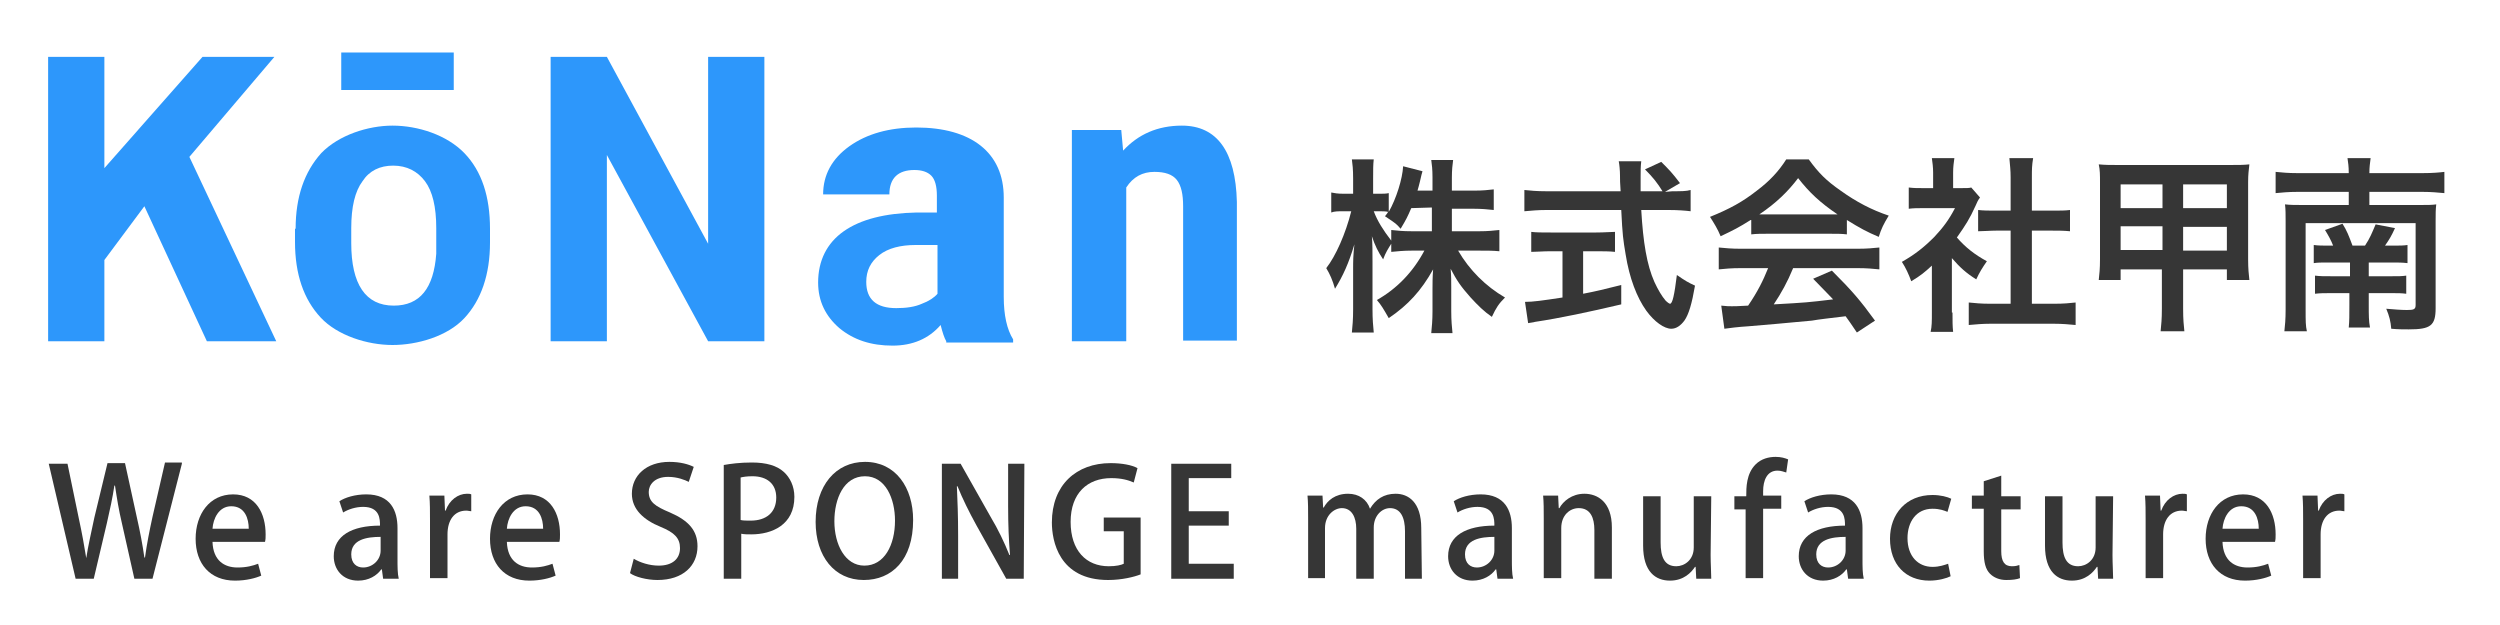
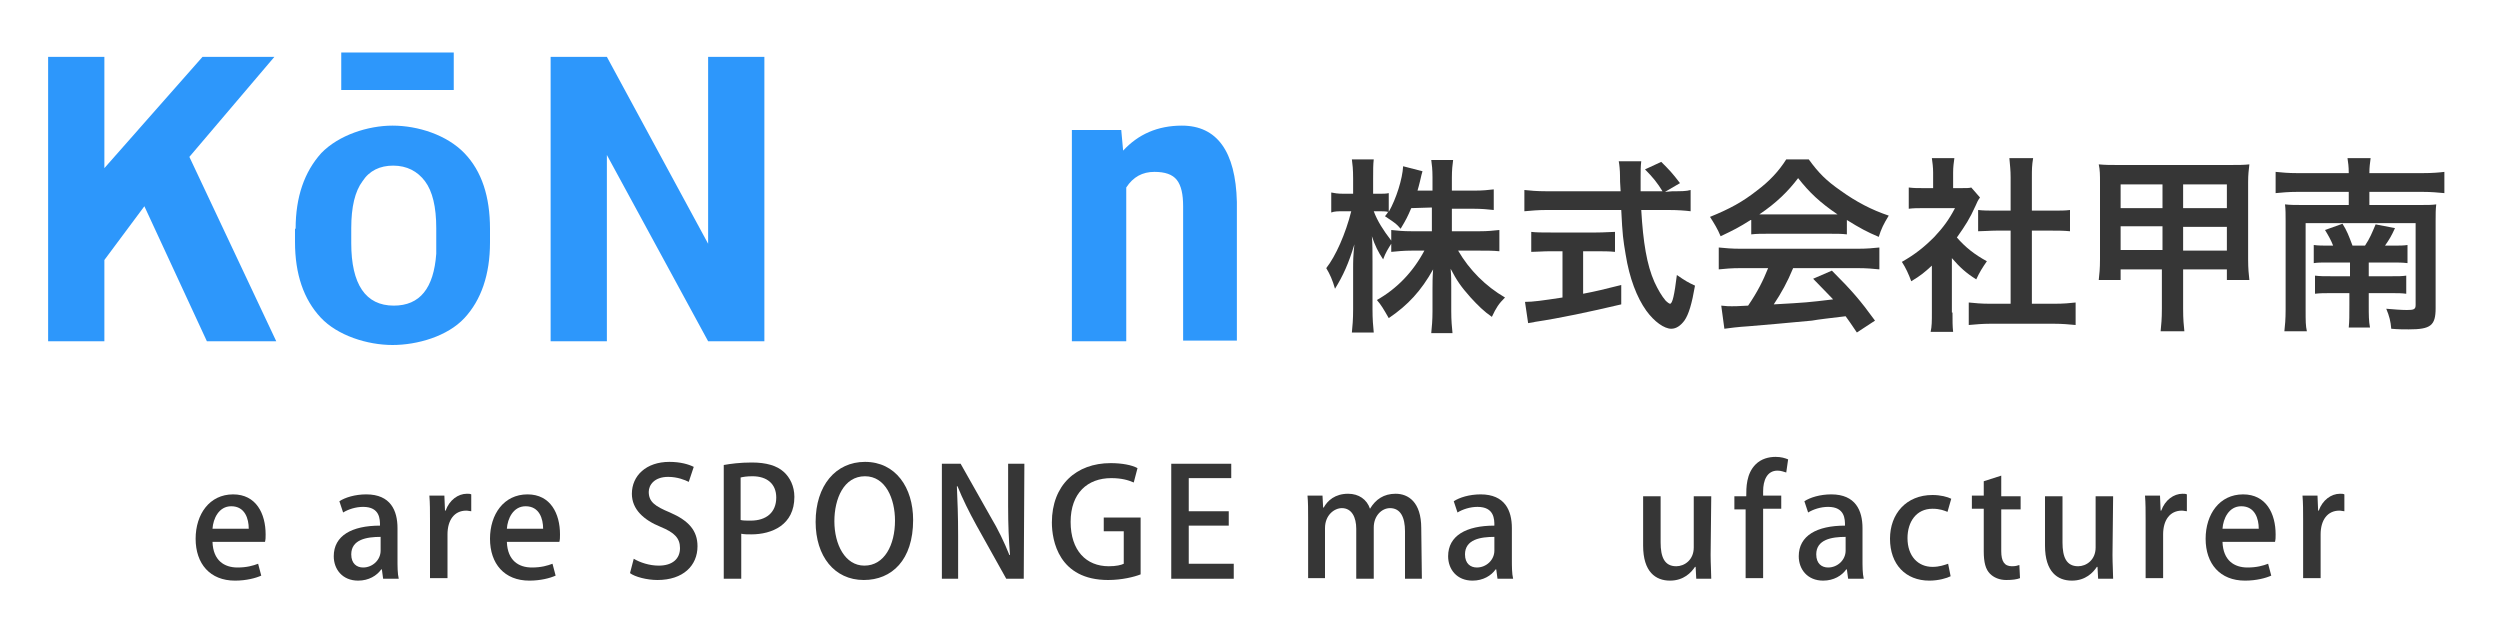
<svg xmlns="http://www.w3.org/2000/svg" version="1.1" id="レイヤー_1" x="0px" y="0px" viewBox="0 0 400 100" style="enable-background:new 0 0 400 100;" xml:space="preserve">
  <style type="text/css">
	.st0{fill:#2D97FB;}
	.st1{fill:#363636;}
</style>
  <g>
    <rect x="54.6" y="8.4" class="st0" width="18" height="6" />
  </g>
  <g>
    <path class="st0" d="M23.1,33l-6.4,8.6v13h-9V9.1h9v17.8L32.4,9.1h11.5l-13.6,16l13.9,29.5H33.1L23.1,33z" />
    <path class="st0" d="M47.3,36.6c0-5.1,1.4-9.1,4.1-12.1c2.8-2.9,7.5-4.4,11.4-4.4c4.1,0,8.7,1.5,11.5,4.4s4.1,7,4.1,12.1v2.2   c0,5.1-1.4,9.2-4.1,12.1s-7.5,4.3-11.5,4.3s-8.8-1.5-11.5-4.4s-4.1-6.9-4.1-12.1v-2.1H47.3z M56.2,38.9c0,6.6,2.3,10,6.8,10   c4.2,0,6.4-2.8,6.8-8.3v-4.1c0-3.4-0.6-5.9-1.8-7.5c-1.2-1.6-2.9-2.5-5.1-2.5c-2.1,0-3.8,0.8-4.9,2.5c-1.2,1.6-1.8,4.1-1.8,7.5   V38.9z" />
    <path class="st0" d="M122.3,54.6h-9L97.1,24.8v29.8h-9V9.1h9L113.3,39V9.1h9V54.6z" />
-     <path class="st0" d="M151.4,54.6c-0.3-0.5-0.6-1.4-0.9-2.6c-1.9,2.2-4.5,3.3-7.7,3.3c-3.4,0-6.2-0.9-8.5-2.8   c-2.2-1.9-3.4-4.3-3.4-7.3c0-3.5,1.4-6.3,4.1-8.2s6.6-2.9,11.7-3h3.2v-2.7c0-1.5-0.3-2.6-0.9-3.2c-0.6-0.6-1.5-0.9-2.7-0.9   c-2.6,0-4,1.3-4,3.9h-10.6c0-3.1,1.4-5.7,4.2-7.7s6.4-3,10.7-3c4.4,0,7.9,1,10.3,2.9c2.4,1.9,3.7,4.7,3.7,8.3v15.9   c0,2.9,0.5,5.2,1.5,6.8v0.5h-10.7L151.4,54.6L151.4,54.6z M143.4,49.3c1.6,0,3-0.2,4.1-0.7c1.1-0.4,2-1,2.5-1.6v-7.8h-3.5   c-2.4,0-4.4,0.5-5.8,1.6c-1.4,1.1-2.1,2.5-2.1,4.3C138.6,47.9,140.2,49.3,143.4,49.3z" />
    <path class="st0" d="M179.4,20.8l0.3,3.3c2.4-2.6,5.5-4,9.4-4c5.6,0,8.6,4.1,8.8,12.2v22.2h-8.6V33c0-1.9-0.3-3.3-1-4.2   c-0.7-0.9-1.9-1.3-3.6-1.3c-1.9,0-3.4,0.8-4.5,2.5v24.6h-8.7V20.8H179.4z" />
  </g>
  <g>
    <path class="st1" d="M232.3,37h4.4c1.4,0,2.2-0.1,3.2-0.2v3.4c-1-0.1-1.9-0.1-3.2-0.1h-3.4c1.8,3.1,4.4,5.7,7.5,7.5   c-1,1-1.4,1.6-2.1,3.1c-1.3-0.9-2.2-1.8-3.4-3.1c-1.6-1.8-2.2-2.7-3.2-4.6c0.1,1,0.1,2.1,0.1,3v3.8c0,1.5,0.1,2.5,0.2,3.5H229   c0.1-1,0.2-2.1,0.2-3.5v-3.6c0-0.8,0-1.9,0.1-3.1c-1.9,3.4-4,5.7-7.1,7.8c-0.8-1.4-1.2-2.1-1.9-2.9c3.2-1.8,5.8-4.5,7.6-7.9h-2   c-1.3,0-2.3,0.1-3.3,0.2V39c-0.5,0.8-0.9,1.4-1.3,2.5c-0.8-1.2-1.3-2.2-1.8-3.7c0.1,1,0.1,2.6,0.1,4v7.7c0,1.6,0.1,2.7,0.2,3.7   h-3.5c0.1-1,0.2-2.1,0.2-3.7V43c0-1.2,0-2,0.2-3.9c-0.9,3-1.8,5-3.1,7.1c-0.4-1.4-0.8-2.3-1.4-3.3c1.5-1.9,3.1-5.5,4-9.1H215   c-0.9,0-1.5,0-2,0.2v-3.2c0.5,0.1,1,0.2,2,0.2h1.5v-2.4c0-1.6-0.1-2.3-0.2-3.1h3.5c-0.1,0.8-0.1,1.7-0.1,3.1V31h0.9   c0.8,0,1.1,0,1.6-0.1v3c1.2-2.1,2.2-5.3,2.3-7.3l3.1,0.8c-0.1,0.3-0.2,0.7-0.4,1.6c-0.2,0.7-0.2,0.9-0.4,1.5h2.4v-2.1   c0-1.3-0.1-2.1-0.2-2.8h3.5c-0.1,0.7-0.2,1.6-0.2,2.8v2.1h3.5c1.5,0,2.3-0.1,3.2-0.2v3.3c-0.9-0.1-1.9-0.2-3.2-0.2h-3.5L232.3,37   L232.3,37z M225.8,33.3c-0.6,1.4-0.8,1.8-1.7,3.3c-0.7-0.8-0.7-0.8-2.5-2c0.3-0.4,0.4-0.5,0.5-0.7c-0.4-0.1-0.9-0.1-1.5-0.1h-0.8   c0.6,1.6,1.5,3,2.8,4.7v-1.7c1,0.1,1.8,0.2,3.3,0.2h3.2v-3.8L225.8,33.3L225.8,33.3z" />
    <path class="st1" d="M267.6,30.6c1.4,0,2.2,0,2.9-0.2v3.4c-0.8-0.1-2-0.2-3.5-0.2h-4.4c0.3,5.2,0.9,8.8,2.1,11.5   c0.6,1.3,1.2,2.3,1.8,3c0.3,0.3,0.6,0.5,0.7,0.5c0.4,0,0.7-1.4,1.1-4.6c1.3,0.9,1.8,1.2,2.9,1.7c-0.5,2.9-1,4.6-1.7,5.6   c-0.6,0.8-1.3,1.3-2.1,1.3c-1.1,0-2.7-1.1-4-2.9c-1.5-2.1-2.7-5.2-3.3-9c-0.4-2.4-0.5-3-0.7-7.1h-12c-1.3,0-2.4,0.1-3.5,0.2v-3.4   c0.9,0.1,2,0.2,3.5,0.2h11.9c-0.1-1.6-0.1-1.6-0.1-2.5c0-0.8-0.1-1.8-0.2-2.3h3.6c-0.1,0.8-0.1,1.6-0.1,2.4c0,0.5,0,1.4,0,2.4h3.5   c-0.8-1.3-1.5-2.2-2.8-3.5l2.6-1.2c1.3,1.3,1.7,1.7,3,3.4l-2.4,1.4L267.6,30.6L267.6,30.6z M248,40.2c-1.1,0-2.2,0.1-3,0.1v-3.2   c0.8,0.1,1.8,0.1,3.1,0.1h7.3c1.3,0,2.3-0.1,3-0.1v3.2c-0.9-0.1-1.9-0.1-3-0.1h-2.1V47c2.1-0.4,3.3-0.7,6.1-1.4v3.1   c-5.1,1.2-9.8,2.2-13.8,2.8c-0.3,0.1-0.6,0.1-1.1,0.2l-0.5-3.4c1.3,0,2.7-0.2,6-0.7v-7.4C250,40.2,248,40.2,248,40.2z" />
    <path class="st1" d="M280.1,35.2c-1.9,1.2-2.7,1.6-4.8,2.6c-0.5-1.2-1-2-1.7-3.1c3.2-1.3,5.2-2.4,7.5-4.2c2-1.5,3.5-3.1,4.7-5h3.6   c1.6,2.2,2.8,3.4,5.1,5c2.5,1.8,5,3.1,7.7,4c-0.8,1.3-1.2,2.1-1.6,3.4c-1.9-0.8-3-1.4-5.1-2.7v2.3c-0.8-0.1-1.6-0.1-2.7-0.1h-10   c-0.9,0-1.8,0-2.6,0.1v-2.3H280.1z M278.5,42.9c-1.5,0-2.5,0.1-3.5,0.2v-3.5c1,0.1,2.1,0.2,3.5,0.2h18.7c1.5,0,2.5-0.1,3.5-0.2v3.5   c-1-0.1-2-0.2-3.5-0.2h-10.3c-0.9,2.2-1.9,4-3.1,5.8c5.3-0.3,5.3-0.3,9.5-0.8c-1-1-1.5-1.6-3.2-3.3l3-1.3c3.2,3.2,4.5,4.7,6.9,8   l-2.9,1.9c-1-1.5-1.3-1.9-1.8-2.6c-2.5,0.3-4.3,0.5-5.4,0.7c-3,0.3-8.9,0.8-10.1,0.9c-1.7,0.1-3.2,0.3-3.9,0.4l-0.5-3.7   c0.8,0.1,1.3,0.1,1.7,0.1c0.2,0,1.1,0,2.6-0.1c1.5-2.2,2.4-4,3.2-6C282.9,42.9,278.5,42.9,278.5,42.9z M292.7,34.3   c0.5,0,0.8,0,1.3,0c-2.8-1.9-4.5-3.5-6.3-5.8c-1.6,2.1-3.4,3.9-6.2,5.8c0.5,0,0.7,0,1.2,0H292.7z" />
    <path class="st1" d="M312.4,50c0,1.4,0,2.2,0.1,3.1h-3.6c0.2-0.9,0.2-1.7,0.2-3.1v-7.5c-1.2,1.1-1.8,1.6-3.3,2.5   c-0.4-1.1-0.9-2.2-1.5-3.1c2.1-1.2,3.5-2.3,5.2-4c1.4-1.5,2.3-2.7,3.3-4.6h-4.9c-1.1,0-1.7,0-2.5,0.1V30c0.8,0.1,1.4,0.1,2.4,0.1   h1.5v-2.5c0-0.8-0.1-1.6-0.2-2.3h3.6c-0.1,0.7-0.2,1.4-0.2,2.3v2.5h1.2c0.9,0,1.4,0,1.7-0.1l1.4,1.6c-0.3,0.4-0.5,0.8-0.7,1.3   c-1,2.2-1.6,3.1-3,5.1c1.4,1.6,2.8,2.7,4.8,3.8c-0.7,1-1.2,1.8-1.7,2.9c-1.6-1-2.6-1.9-3.9-3.4V50H312.4z M325.1,48.6h3.6   c1.5,0,2.5-0.1,3.4-0.2V52c-1-0.1-2.2-0.2-3.4-0.2h-10.3c-1.2,0-2.3,0.1-3.4,0.2v-3.6c1,0.1,2,0.2,3.4,0.2h3.3V36.9h-2.3   c-1,0-2,0.1-2.9,0.1v-3.4c0.9,0.1,1.7,0.1,2.9,0.1h2.3v-5.3c0-1.2-0.1-1.9-0.2-3.1h3.8c-0.2,1.2-0.2,1.8-0.2,3.1v5.3h3.2   c1.4,0,2.1,0,2.9-0.1V37c-1-0.1-1.9-0.1-2.9-0.1h-3.2L325.1,48.6L325.1,48.6z" />
    <path class="st1" d="M339.3,43.1v1.7h-3.5c0.1-0.9,0.2-1.8,0.2-3.3V29.2c0-1.2,0-2-0.2-2.9c1.1,0.1,1.8,0.1,3.3,0.1h17.4   c1.7,0,2.4,0,3.4-0.1c-0.1,0.9-0.2,1.6-0.2,2.8v12.4c0,1.5,0.1,2.4,0.2,3.3h-3.6v-1.7h-7v6.3c0,1.8,0.1,2.6,0.2,3.6h-3.8   c0.1-1.1,0.2-1.9,0.2-3.6v-6.3H339.3z M339.3,29.5v3.8h6.7v-3.8H339.3z M339.3,36.2V40h6.7v-3.8H339.3z M349.3,33.3h7v-3.8h-7V33.3   z M349.3,40.1h7v-3.8h-7V40.1z" />
    <path class="st1" d="M375.8,27.7c0-1.1-0.1-1.7-0.2-2.4h3.7c-0.1,0.8-0.2,1.4-0.2,2.4h8.5c1.6,0,2.7-0.1,3.5-0.2v3.4   c-1.1-0.1-2.1-0.2-3.5-0.2h-8.5v2.1h8c1.3,0,2,0,2.7-0.1c-0.1,0.8-0.1,1.5-0.1,2.7v13.9c0,2.8-0.8,3.4-4.3,3.4   c-0.8,0-1.7,0-2.8-0.1c-0.1-1.2-0.3-2-0.8-3.2c1.2,0.1,2.4,0.2,3.3,0.2c1.1,0,1.4-0.1,1.4-0.8V35.7h-17.6v13.9c0,1.8,0,2.5,0.2,3.4   h-3.6c0.1-0.9,0.2-1.9,0.2-3.5V35.4c0-1.1,0-1.9-0.1-2.7c0.9,0.1,1.6,0.1,2.9,0.1h7.3v-2.1h-8.2c-1.4,0-2.5,0.1-3.5,0.2v-3.4   c1,0.1,2,0.2,3.5,0.2H375.8z M373.3,39.3c-0.3-0.8-0.8-1.7-1.3-2.5l2.8-1c0.7,1.1,1,1.9,1.6,3.5h2c0.8-1.2,1.1-2,1.7-3.4l3.1,0.6   c-0.6,1.3-0.9,1.8-1.6,2.8h1.1c1.3,0,1.8,0,2.5-0.1v2.9c-0.9-0.1-1.4-0.1-2.6-0.1H379v2.2h3.5c1.3,0,1.8,0,2.5-0.1V47   c-0.8-0.1-1.3-0.1-2.5-0.1H379v1.9c0,1.6,0,2.6,0.2,3.6h-3.4c0.1-1,0.1-2,0.1-3.6v-1.9h-2.8c-1.3,0-1.8,0-2.7,0.1v-2.9   c0.8,0.1,1.4,0.1,2.8,0.1h2.8V42h-3.5c-1.2,0-1.6,0-2.3,0.1v-2.9c0.8,0.1,1.3,0.1,2.6,0.1C372.8,39.3,373.3,39.3,373.3,39.3z" />
  </g>
  <g>
-     <path class="st1" d="M29.1,74.2l-4.7,18.4h-2.9l-2-8.9c-0.5-2.1-0.8-4-1.1-6h-0.1c-0.3,2-0.7,3.8-1.2,6L15,92.6h-2.9L7.8,74.2h3   l1.8,8.7c0.5,2.3,0.9,4.5,1.2,6.4l0,0c0.3-2,0.8-4.1,1.3-6.5l2.1-8.7H20l1.9,8.7c0.5,2.2,0.9,4.3,1.2,6.4h0.1   c0.3-2.2,0.7-4.2,1.2-6.5l2-8.7h2.7C29.1,74,29.1,74.2,29.1,74.2z" />
    <path class="st1" d="M41.8,92.1c-0.9,0.4-2.4,0.8-4.2,0.8c-4,0-6.3-2.7-6.3-6.7c0-3.9,2.2-7.1,6-7.1c3.7,0,5.2,3.1,5.2,6.4   c0,0.5,0,0.8-0.1,1.2H34c0.1,3,1.9,4.1,4,4.1c1.5,0,2.5-0.3,3.3-0.6L41.8,92.1z M39.8,84.6c0-1.6-0.6-3.6-2.8-3.6c-2,0-2.9,2-3,3.6   H39.8z" />
    <path class="st1" d="M63.6,89.5c0,1.1,0,2.3,0.2,3.1h-2.5l-0.2-1.5H61c-0.7,1-2,1.8-3.7,1.8c-2.5,0-3.9-1.8-3.9-3.9   c0-3.3,2.9-4.9,7.4-4.9c0-1,0-3-2.7-3c-1.2,0-2.4,0.4-3.2,0.9l-0.6-1.8c0.9-0.6,2.5-1.1,4.3-1.1c3.9,0,5,2.6,5,5.4V89.5z    M60.9,85.9c-2.2,0-4.7,0.4-4.7,2.8c0,1.5,0.9,2.1,1.9,2.1c1.5,0,2.8-1.2,2.8-2.7V85.9z" />
    <path class="st1" d="M75.4,81.8c-0.2,0-0.5-0.1-0.8-0.1c-1.9,0-3,1.5-3,3.8v7h-2.8v-9.2c0-1.5,0-2.8-0.1-4h2.4l0.1,2.4h0.1   c0.6-1.7,2-2.7,3.4-2.7c0.3,0,0.5,0,0.7,0.1C75.4,79.1,75.4,81.8,75.4,81.8z" />
    <path class="st1" d="M88.9,92.1c-0.9,0.4-2.4,0.8-4.2,0.8c-4,0-6.3-2.7-6.3-6.7c0-3.9,2.2-7.1,6-7.1c3.7,0,5.2,3.1,5.2,6.4   c0,0.5,0,0.8-0.1,1.2h-8.4c0.1,3,1.9,4.1,4,4.1c1.5,0,2.5-0.3,3.3-0.6L88.9,92.1z M86.9,84.6c0-1.6-0.6-3.6-2.8-3.6   c-2,0-2.9,2-3,3.6H86.9z" />
    <path class="st1" d="M110.2,77.1c-0.6-0.3-1.8-0.8-3.3-0.8c-2.2,0-3.1,1.3-3.1,2.4c0,1.6,1,2.3,3.4,3.3c3,1.3,4.4,2.9,4.4,5.4   c0,3.1-2.3,5.4-6.4,5.4c-1.7,0-3.6-0.5-4.4-1.1l0.6-2.3c1,0.6,2.5,1.1,4,1.1c2.2,0,3.4-1.1,3.4-2.8c0-1.6-0.9-2.5-3.1-3.4   c-2.7-1.1-4.6-2.8-4.6-5.3c0-2.9,2.3-5.1,6-5.1c1.8,0,3.1,0.4,3.9,0.8L110.2,77.1z" />
    <path class="st1" d="M115.8,74.4c1.1-0.2,2.6-0.4,4.5-0.4c2.3,0,4,0.5,5.1,1.5c1,0.9,1.7,2.3,1.7,4c0,4.5-3.6,6-6.9,6   c-0.6,0-1.1,0-1.6-0.1v7.2h-2.8C115.8,92.6,115.8,74.4,115.8,74.4z M118.5,83.2c0.4,0.1,0.9,0.1,1.6,0.1c2.5,0,4.1-1.3,4.1-3.7   c0-2.2-1.5-3.4-3.8-3.4c-0.9,0-1.5,0.1-1.9,0.2C118.5,76.4,118.5,83.2,118.5,83.2z" />
    <path class="st1" d="M146.1,83.2c0,6.4-3.4,9.6-7.9,9.6c-4.7,0-7.7-3.8-7.7-9.3c0-5.8,3.2-9.6,7.9-9.6   C143.3,73.9,146.1,78,146.1,83.2z M133.5,83.4c0,3.7,1.7,7.1,4.8,7.1c3.2,0,4.9-3.3,4.9-7.2c0-3.5-1.5-7.1-4.8-7.1   C135,76.2,133.5,79.8,133.5,83.4z" />
    <path class="st1" d="M163.8,92.6H161l-4.8-8.6c-1.1-2-2.2-4.2-3-6.2h-0.1c0.1,2.3,0.2,4.7,0.2,7.9v6.9h-2.6V74.2h3l4.8,8.5   c1.2,2,2.2,4.1,3,6.1h0.1c-0.2-2.5-0.3-4.8-0.3-7.8v-6.8h2.6L163.8,92.6L163.8,92.6z" />
    <path class="st1" d="M182.5,91.9c-1,0.4-3,0.9-5.2,0.9c-7.9,0-9-6.3-9-9.2c0-6,3.9-9.5,9.4-9.5c1.8,0,3.4,0.3,4.3,0.8l-0.6,2.3   c-0.9-0.4-2-0.7-3.6-0.7c-3.8,0-6.5,2.4-6.5,7s2.5,7.1,6.1,7.1c1.2,0,2-0.2,2.4-0.4V85h-3.2v-2.2h5.9L182.5,91.9L182.5,91.9z" />
    <path class="st1" d="M197.4,92.6h-10V74.2h9.6v2.3h-6.8v5.3h6.4v2.3h-6.4v6.1h7.2V92.6z" />
    <path class="st1" d="M227.5,92.6h-2.7V85c0-2.2-0.7-3.7-2.4-3.7c-1.3,0-2.6,1.2-2.6,3.1v8.2H217v-8c0-1.8-0.7-3.3-2.3-3.3   c-1.2,0-2.7,1.1-2.7,3.2v8h-2.7V83c0-1.5,0-2.6-0.1-3.7h2.4l0.1,1.9h0.1c0.6-1.1,1.8-2.2,3.9-2.2c1.7,0,3,0.9,3.5,2.4l0,0   c0.9-1.5,2.2-2.4,4.1-2.4c2,0,4.1,1.3,4.1,5.5L227.5,92.6L227.5,92.6z" />
    <path class="st1" d="M241.9,89.5c0,1.1,0,2.3,0.2,3.1h-2.5l-0.2-1.5h-0.1c-0.7,1-2,1.8-3.7,1.8c-2.5,0-3.9-1.8-3.9-3.9   c0-3.3,2.9-4.9,7.4-4.9c0-1,0-3-2.7-3c-1.2,0-2.4,0.4-3.2,0.9l-0.6-1.8c0.9-0.6,2.5-1.1,4.3-1.1c3.9,0,5,2.6,5,5.4V89.5z    M239.1,85.9c-2.2,0-4.7,0.4-4.7,2.8c0,1.5,0.9,2.1,1.9,2.1c1.5,0,2.8-1.2,2.8-2.7V85.9z" />
-     <path class="st1" d="M257.9,92.6h-2.8v-7.8c0-1.9-0.6-3.5-2.5-3.5c-1.4,0-2.8,1.1-2.8,3.2v8H247V83c0-1.5,0-2.6-0.1-3.7h2.4l0.1,2   h0.1c0.6-1.1,2-2.3,4-2.3c2.1,0,4.4,1.3,4.4,5.4V92.6z" />
    <path class="st1" d="M273.7,88.8c0,1.5,0.1,2.7,0.1,3.8h-2.4l-0.1-1.9h-0.1c-0.6,0.9-1.8,2.2-4,2.2c-2.3,0-4.3-1.4-4.3-5.6v-7.9   h2.8v7.4c0,2.3,0.6,3.8,2.5,3.8c1.3,0,2.8-1,2.8-3v-8.2h2.8L273.7,88.8L273.7,88.8z" />
    <path class="st1" d="M279.4,79.4c0-1.4,0-3.6,1.5-5.1c0.9-0.9,2.1-1.2,3.2-1.2c0.9,0,1.5,0.2,2,0.4l-0.3,2.1   c-0.4-0.1-0.8-0.3-1.4-0.3c-1.7,0-2.3,1.6-2.3,3.3v0.7h2.9v2.1h-2.9v11.1h-2.8v-11h-1.8v-2.1H279.4z" />
    <path class="st1" d="M298,89.5c0,1.1,0,2.3,0.2,3.1h-2.5l-0.2-1.5h-0.1c-0.7,1-2,1.8-3.7,1.8c-2.5,0-3.9-1.8-3.9-3.9   c0-3.3,2.9-4.9,7.4-4.9c0-1,0-3-2.7-3c-1.2,0-2.4,0.4-3.2,0.9l-0.6-1.8c0.9-0.6,2.5-1.1,4.3-1.1c3.9,0,5,2.6,5,5.4L298,89.5   L298,89.5z M295.3,85.9c-2.2,0-4.7,0.4-4.7,2.8c0,1.5,0.9,2.1,1.9,2.1c1.5,0,2.8-1.2,2.8-2.7L295.3,85.9L295.3,85.9z" />
    <path class="st1" d="M312.1,92.2c-0.6,0.3-1.9,0.7-3.4,0.7c-3.8,0-6.3-2.6-6.3-6.7c0-4,2.6-7,6.8-7c1.3,0,2.4,0.3,3,0.6l-0.6,2.1   c-0.5-0.2-1.2-0.5-2.4-0.5c-2.6,0-4,2.1-4,4.7c0,2.9,1.7,4.6,4,4.6c1.1,0,1.9-0.3,2.5-0.5L312.1,92.2z" />
    <path class="st1" d="M317.4,77l2.8-0.9v3.3h3.1v2.1h-3.1v6.7c0,1.6,0.5,2.4,1.7,2.4c0.6,0,0.9-0.1,1.2-0.2l0.1,2.1   c-0.5,0.2-1.2,0.3-2.2,0.3c-1.1,0-2-0.4-2.6-1c-0.7-0.7-1-1.8-1-3.6v-6.8h-1.9v-2.1h1.9V77z" />
    <path class="st1" d="M338,88.8c0,1.5,0.1,2.7,0.1,3.8h-2.4l-0.1-1.9h-0.1c-0.6,0.9-1.8,2.2-4,2.2c-2.3,0-4.3-1.4-4.3-5.6v-7.9h2.8   v7.4c0,2.3,0.6,3.8,2.5,3.8c1.3,0,2.8-1,2.8-3v-8.2h2.8L338,88.8L338,88.8z" />
    <path class="st1" d="M349.9,81.8c-0.2,0-0.5-0.1-0.8-0.1c-1.9,0-3,1.5-3,3.8v7h-2.8v-9.2c0-1.5,0-2.8-0.1-4h2.4l0.1,2.4h0.1   c0.6-1.7,2-2.7,3.4-2.7c0.3,0,0.5,0,0.7,0.1L349.9,81.8L349.9,81.8z" />
    <path class="st1" d="M363.4,92.1c-0.9,0.4-2.4,0.8-4.2,0.8c-4,0-6.3-2.7-6.3-6.7c0-3.9,2.2-7.1,6-7.1c3.7,0,5.2,3.1,5.2,6.4   c0,0.5,0,0.8-0.1,1.2h-8.4c0.1,3,1.9,4.1,4,4.1c1.5,0,2.5-0.3,3.3-0.6L363.4,92.1z M361.4,84.6c0-1.6-0.6-3.6-2.8-3.6   c-2,0-2.9,2-3,3.6H361.4z" />
    <path class="st1" d="M375.1,81.8c-0.2,0-0.5-0.1-0.8-0.1c-1.9,0-3,1.5-3,3.8v7h-2.8v-9.2c0-1.5,0-2.8-0.1-4h2.4l0.1,2.4h0.1   c0.6-1.7,2-2.7,3.4-2.7c0.3,0,0.5,0,0.7,0.1L375.1,81.8L375.1,81.8z" />
  </g>
</svg>